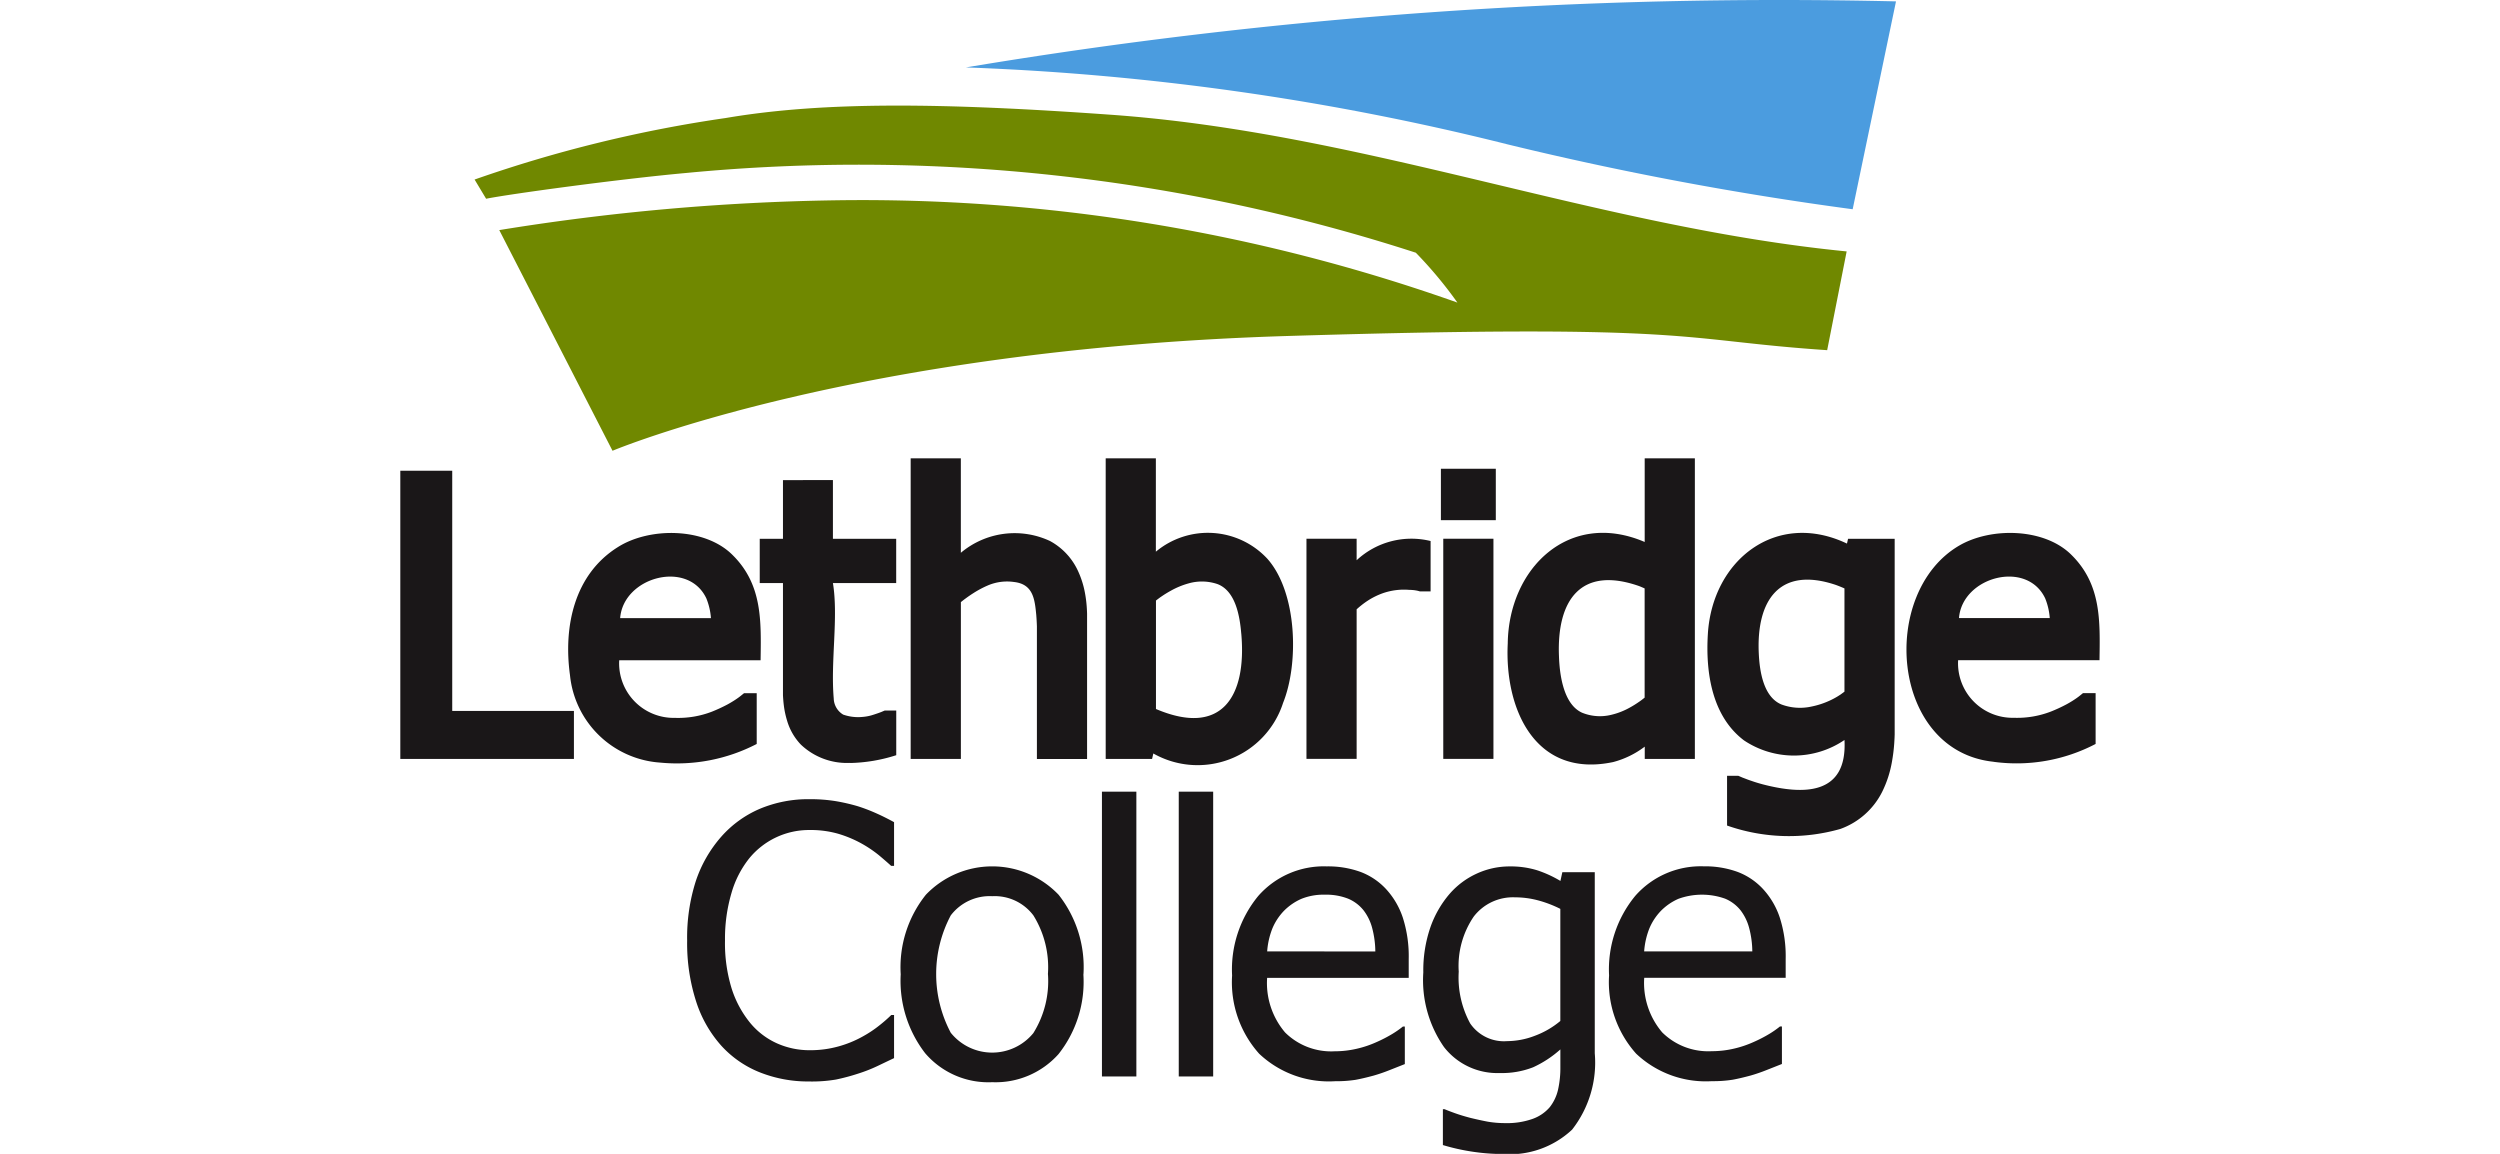
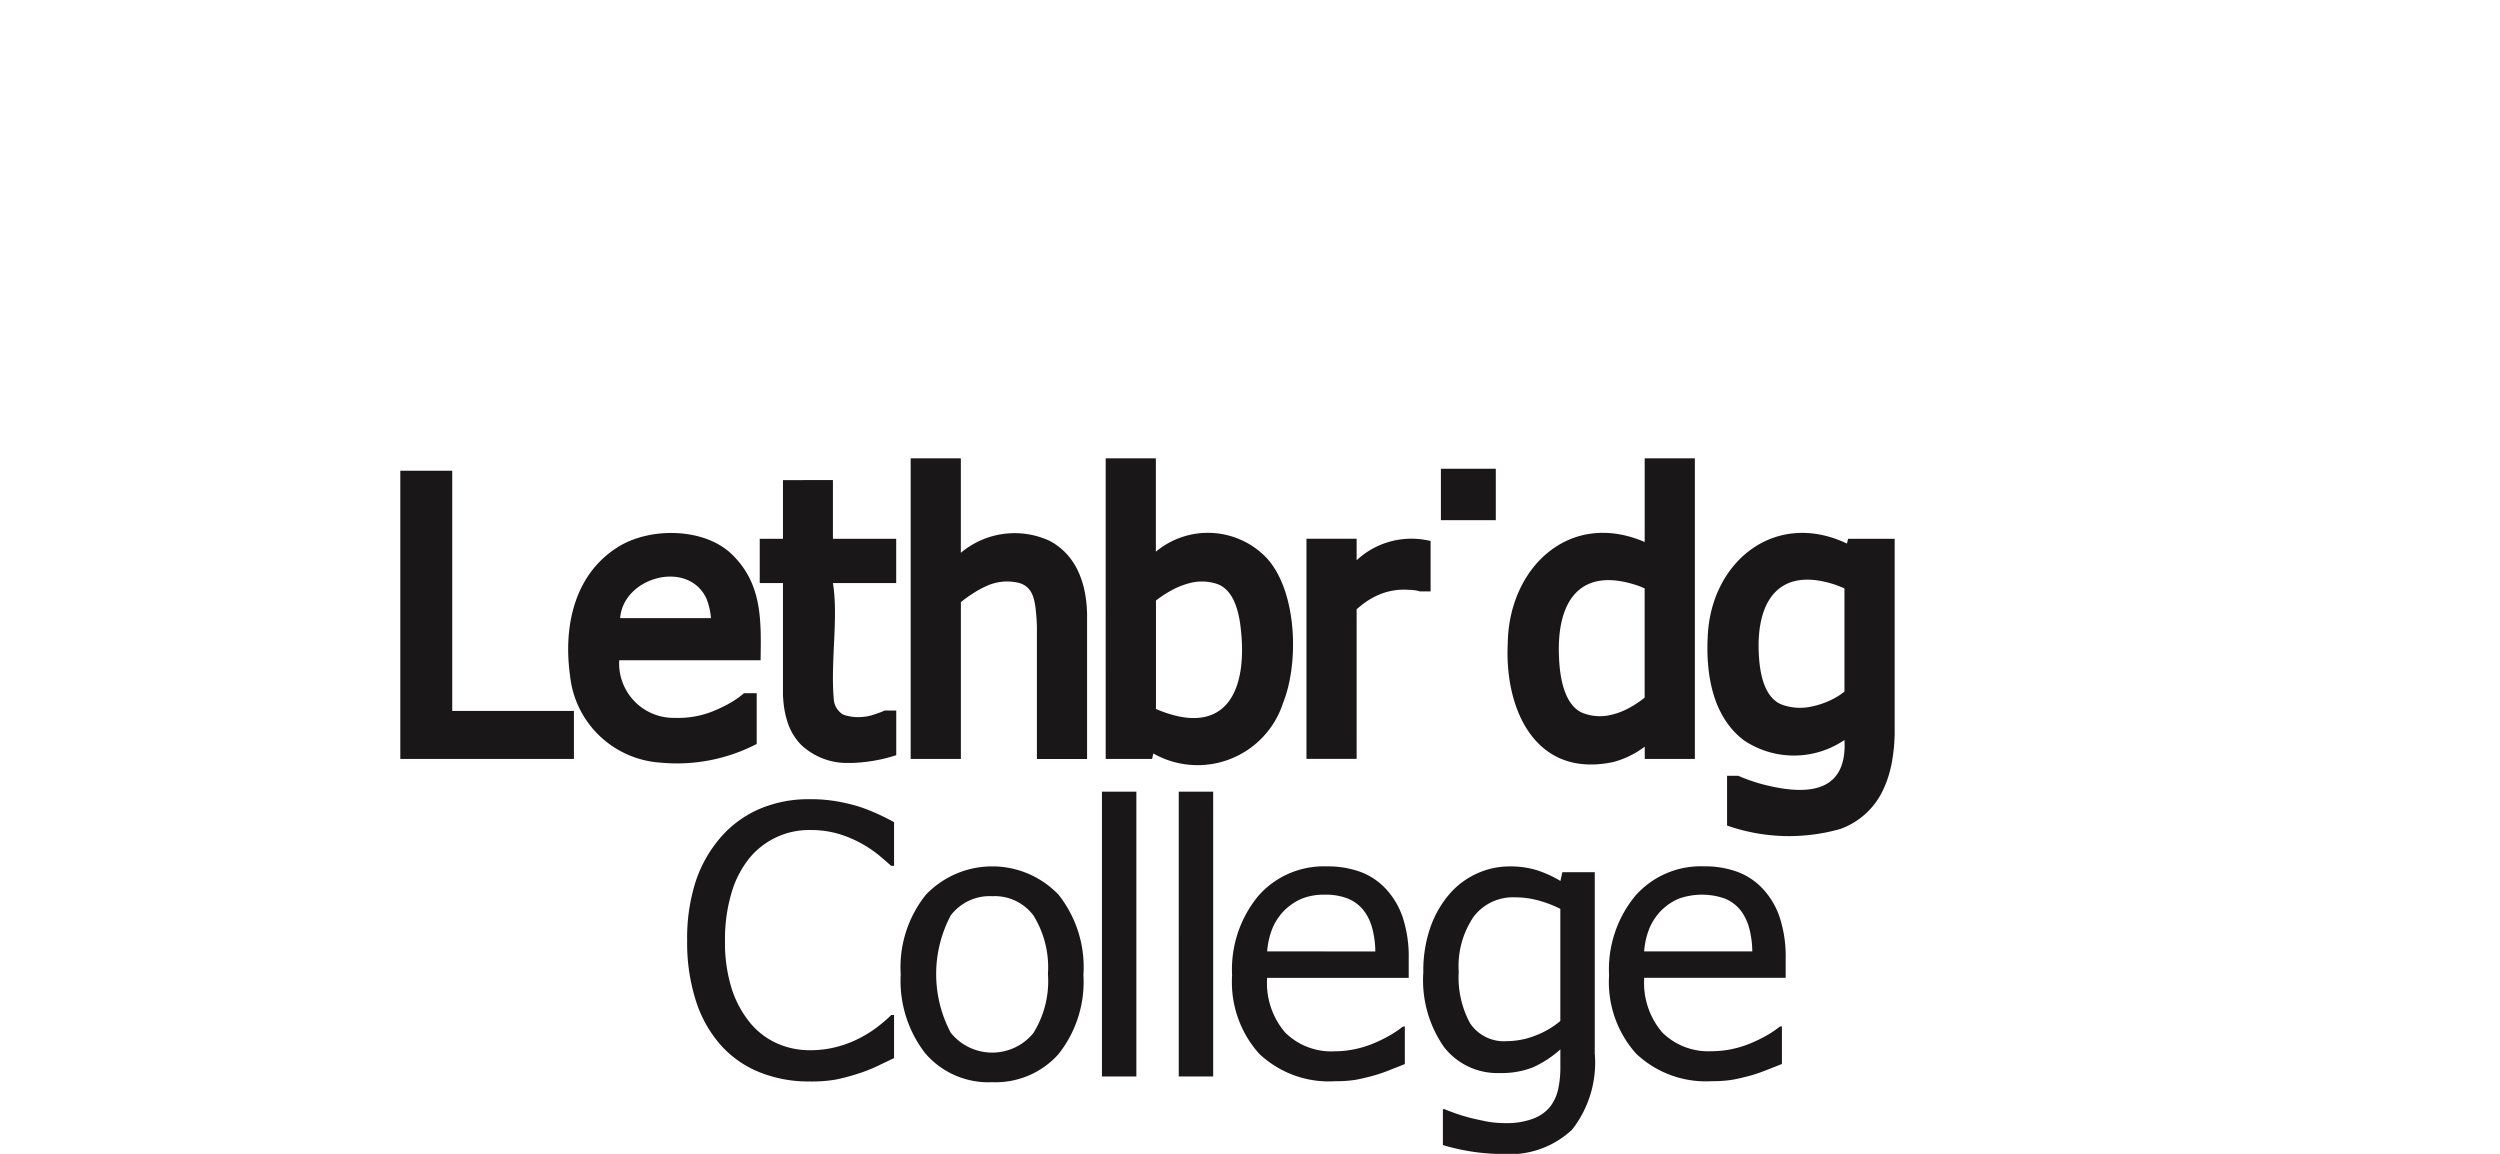
<svg xmlns="http://www.w3.org/2000/svg" width="130" height="60" viewBox="0 0 130 60">
  <defs>
    <clipPath id="clip-path">
      <rect id="Rectangle_3297" data-name="Rectangle 3297" width="130" height="60" transform="translate(-14682 -2172)" fill="#fff" />
    </clipPath>
  </defs>
  <g id="Mask_Group_3138" data-name="Mask Group 3138" transform="translate(14682 2172)" clip-path="url(#clip-path)">
    <g id="Group_36" data-name="Group 36" transform="translate(-14828.947 -2479.367)">
-       <path id="Path_137" data-name="Path 137" d="M243.351,318.248l2.253-10.809a256.843,256.843,0,0,0-48.366,3.434,135.684,135.684,0,0,1,28.191,4.007,172.343,172.343,0,0,0,17.923,3.368" transform="translate(-0.065)" fill="#4b9cdf" />
-       <path id="Path_138" data-name="Path 138" d="M171.633,316.714l.6,1c1.161-.236,6.862-1.019,10.387-1.339a93.956,93.956,0,0,1,37.958,4.145,21.887,21.887,0,0,1,2.162,2.593,92.609,92.609,0,0,0-32.442-5.317,119.749,119.749,0,0,0-17.381,1.548l5.889,11.475s12.541-5.286,35.114-5.969c21.488-.649,20.164.208,28.048.738l1.013-5.135c-13.038-1.289-25.03-6.162-38.254-7.107-8.73-.624-14.931-.7-20.035.17a69.447,69.447,0,0,0-13.061,3.2" transform="translate(-0.008 -0.012)" fill="#708800" />
      <path id="Path_139" data-name="Path 139" d="M238.1,356.932a4.885,4.885,0,0,0-.172-1.249,2.582,2.582,0,0,0-.435-.885,2.026,2.026,0,0,0-.807-.61,3.591,3.591,0,0,0-2.427.007,2.927,2.927,0,0,0-.909.624,2.966,2.966,0,0,0-.607.926,4.024,4.024,0,0,0-.267,1.185H238.1m-2.1,6.748a5.269,5.269,0,0,1-3.943-1.433,5.571,5.571,0,0,1-1.405-4.067,6.013,6.013,0,0,1,1.361-4.135,4.53,4.53,0,0,1,3.56-1.537,4.948,4.948,0,0,1,1.751.286,3.47,3.47,0,0,1,1.332.893,4.086,4.086,0,0,1,.874,1.491,6.582,6.582,0,0,1,.305,2.154v.972H232.48a3.966,3.966,0,0,0,.932,2.836,3.394,3.394,0,0,0,2.579.981,5.065,5.065,0,0,0,1.154-.133,5.4,5.4,0,0,0,1.024-.345,7.161,7.161,0,0,0,.819-.423,4.935,4.935,0,0,0,.552-.386h.1v1.952l-.781.309a8.718,8.718,0,0,1-.837.289c-.348.094-.662.169-.946.221a6.51,6.51,0,0,1-1.072.075ZM222.1,365.136c.12.052.3.121.533.205s.5.165.8.244q.5.122.916.2a5.352,5.352,0,0,0,.913.074,3.955,3.955,0,0,0,1.405-.217,2.109,2.109,0,0,0,.9-.611,2.31,2.31,0,0,0,.429-.9,5.136,5.136,0,0,0,.123-1.173v-.932a5.615,5.615,0,0,1-1.416.929,4.47,4.47,0,0,1-1.741.3,3.512,3.512,0,0,1-2.895-1.353,6.086,6.086,0,0,1-1.075-3.882,6.88,6.88,0,0,1,.369-2.345,5.388,5.388,0,0,1,1-1.738,4.139,4.139,0,0,1,1.417-1.056,4.072,4.072,0,0,1,1.7-.37,4.673,4.673,0,0,1,1.433.2,6.016,6.016,0,0,1,1.211.555l.1-.455h1.686v9.421a5.658,5.658,0,0,1-1.179,3.966,4.74,4.74,0,0,1-3.609,1.267,10.681,10.681,0,0,1-1.595-.124A10.973,10.973,0,0,1,222.01,367v-1.865Zm6.017-4.587v-5.831a6.036,6.036,0,0,0-1.231-.461,4.665,4.665,0,0,0-1.13-.139,2.57,2.57,0,0,0-2.141,1,4.562,4.562,0,0,0-.781,2.862,5,5,0,0,0,.594,2.693,2.124,2.124,0,0,0,1.925.923,4.059,4.059,0,0,0,1.432-.276,4.5,4.5,0,0,0,1.331-.771Zm-9.62-3.616a4.934,4.934,0,0,0-.172-1.249,2.582,2.582,0,0,0-.436-.885,2.025,2.025,0,0,0-.805-.61,3.1,3.1,0,0,0-1.212-.208,3.063,3.063,0,0,0-1.215.214,2.931,2.931,0,0,0-.91.624,2.965,2.965,0,0,0-.607.926,4.007,4.007,0,0,0-.267,1.185Zm-2.1,6.748a5.269,5.269,0,0,1-3.943-1.433,5.574,5.574,0,0,1-1.405-4.067,6.013,6.013,0,0,1,1.361-4.135,4.527,4.527,0,0,1,3.56-1.537,4.954,4.954,0,0,1,1.752.286,3.47,3.47,0,0,1,1.332.893,4.112,4.112,0,0,1,.874,1.491,6.594,6.594,0,0,1,.305,2.154v.972h-7.362a3.966,3.966,0,0,0,.932,2.838,3.4,3.4,0,0,0,2.579.981,5.055,5.055,0,0,0,1.153-.133,5.374,5.374,0,0,0,1.024-.345,7.119,7.119,0,0,0,.819-.423,5,5,0,0,0,.553-.386h.1v1.952l-.781.309a8.627,8.627,0,0,1-.838.289c-.348.094-.662.169-.945.221a6.522,6.522,0,0,1-1.072.072Zm-6.332-.247h-1.79V348.624h1.79Zm-3.994,0h-1.79V348.624h1.79Zm-4.6-5.309a5.106,5.106,0,0,0-.754-3.066,2.515,2.515,0,0,0-2.141-1,2.542,2.542,0,0,0-2.157,1,6.515,6.515,0,0,0,0,6.1,2.764,2.764,0,0,0,4.294.02A5.1,5.1,0,0,0,201.475,358.124Zm1.845,0a6.052,6.052,0,0,1-1.293,4.145,4.382,4.382,0,0,1-3.447,1.461,4.327,4.327,0,0,1-3.489-1.509,6.158,6.158,0,0,1-1.27-4.1,6.031,6.031,0,0,1,1.309-4.139,4.773,4.773,0,0,1,6.9,0A6.073,6.073,0,0,1,203.32,358.124Zm-14.258,5.568a6.784,6.784,0,0,1-2.552-.468,5.4,5.4,0,0,1-2.014-1.387,6.353,6.353,0,0,1-1.312-2.3,9.858,9.858,0,0,1-.468-3.17,9.607,9.607,0,0,1,.452-3.1,6.7,6.7,0,0,1,1.319-2.3,5.62,5.62,0,0,1,2.008-1.453,6.5,6.5,0,0,1,2.6-.5,8.222,8.222,0,0,1,1.338.1,9.863,9.863,0,0,1,1.156.266,8.888,8.888,0,0,1,.937.357c.322.142.636.3.949.471v2.274h-.15c-.166-.152-.377-.335-.636-.553a6.359,6.359,0,0,0-.952-.636,6.09,6.09,0,0,0-1.179-.485,5.191,5.191,0,0,0-1.475-.191,4.013,4.013,0,0,0-3.132,1.465,5.167,5.167,0,0,0-.933,1.821,8.371,8.371,0,0,0-.334,2.462,7.978,7.978,0,0,0,.35,2.508,5.413,5.413,0,0,0,.962,1.777,3.851,3.851,0,0,0,1.389,1.059,4.13,4.13,0,0,0,1.7.358,5.428,5.428,0,0,0,1.509-.2,5.654,5.654,0,0,0,1.238-.506,5.992,5.992,0,0,0,.9-.6,7.325,7.325,0,0,0,.6-.526h.143v2.244c-.312.146-.6.286-.88.419a7.929,7.929,0,0,1-1,.39,10.569,10.569,0,0,1-1.145.305,7.523,7.523,0,0,1-1.379.1Z" transform="translate(-0.033 -0.09)" fill="#1a1718" />
-       <path id="Path_140" data-name="Path 140" d="M250.783,347.04c-5.371-.564-5.961-8.8-1.789-11.24,1.649-.966,4.439-.927,5.847.49,1.554,1.539,1.48,3.443,1.451,5.469H248.94a2.836,2.836,0,0,0,2.9,2.994,4.871,4.871,0,0,0,1.922-.323,7.862,7.862,0,0,0,.8-.369q.166-.089.326-.19l.073-.047.069-.046.066-.045.061-.044.058-.043.052-.041.165-.133h.658v2.641a8.86,8.86,0,0,1-5.308.929m2.678-8.514c-.964-2.006-4.308-1.1-4.475,1.041h4.721a3.382,3.382,0,0,0-.244-1.039Z" transform="translate(-0.171 -0.061)" fill="#1a1718" fill-rule="evenodd" />
      <path id="Path_141" data-name="Path 141" d="M242.56,337.844c-2.929-.986-4.149.792-4.007,3.591.044.887.236,2.238,1.182,2.626a2.758,2.758,0,0,0,1.55.108,4.252,4.252,0,0,0,.909-.29,4.037,4.037,0,0,0,.465-.244l.074-.047.073-.047.071-.052.071-.052.059-.044v-5.368c-.147-.066-.3-.127-.446-.181m-3.829,10.362c2.144.561,4.431.585,4.276-2.3a4.671,4.671,0,0,1-5.226.021c-1.682-1.271-2-3.565-1.878-5.534.233-3.846,3.556-6.45,7.233-4.7l.057-.247h2.424v10l0,.171-.006.168-.009.165-.01.162a8.893,8.893,0,0,1-.116.923,5.736,5.736,0,0,1-.508,1.565,3.911,3.911,0,0,1-2.172,1.931,9.728,9.728,0,0,1-5.895-.176V347.77h.589l.121.052.049.021.052.022.062.023c.127.049.256.1.385.141.187.067.379.125.573.177Z" transform="translate(-0.148 -0.06)" fill="#1a1718" fill-rule="evenodd" />
      <path id="Path_142" data-name="Path 142" d="M230.933,347.051c-4.038.837-5.628-2.769-5.457-6.17.048-3.924,3.194-6.963,7.121-5.279v-4.35h2.609v15.632H232.6v-.64a4.683,4.683,0,0,1-1.665.808m1.367-9.159c-3.022-1.055-4.279.723-4.163,3.64.03.933.219,2.5,1.2,2.946a2.457,2.457,0,0,0,1.522.11,3.7,3.7,0,0,0,.957-.373,5.179,5.179,0,0,0,.468-.29l.076-.052.076-.056.075-.058.075-.059.006-.005v-5.679c-.1-.044-.194-.086-.294-.125Z" transform="translate(-0.126 -0.052)" fill="#1a1718" fill-rule="evenodd" />
      <rect id="Rectangle_37" data-name="Rectangle 37" width="2.855" height="2.674" transform="translate(221.874 331.742)" fill="#1a1718" />
-       <rect id="Rectangle_38" data-name="Rectangle 38" width="2.609" height="11.448" transform="translate(221.997 335.381)" fill="#1a1718" />
      <path id="Path_143" data-name="Path 143" d="M220.318,338.1a3.348,3.348,0,0,0-1.375.18,3.766,3.766,0,0,0-.714.347,4.4,4.4,0,0,0-.383.272l-.076.061-.075.063-.076.067-.024.022v7.778h-2.609V335.443h2.609v1.118a4.18,4.18,0,0,1,3.846-1v2.619h-.558l-.1-.028-.04-.009-.04-.008-.042-.007-.043-.007a2.8,2.8,0,0,0-.3-.021" transform="translate(-0.103 -0.061)" fill="#1a1718" fill-rule="evenodd" />
      <path id="Path_144" data-name="Path 144" d="M211.572,340.366c-.073-.877-.284-2.212-1.234-2.574a2.518,2.518,0,0,0-1.5-.038,4.143,4.143,0,0,0-.925.381c-.136.074-.271.156-.4.24l-.077.052-.077.052-.074.055-.075.056-.073.057v5.64c3.4,1.449,4.731-.618,4.436-3.925m2.167,3.63A4.67,4.67,0,0,1,207,346.6l-.065.284h-2.412V331.252h2.609v4.855a4.221,4.221,0,0,1,5.792.361c1.563,1.751,1.657,5.463.812,7.529Z" transform="translate(-0.08 -0.052)" fill="#1a1718" fill-rule="evenodd" />
      <path id="Path_145" data-name="Path 145" d="M200.892,339.409c-.08-.823-.156-1.613-1.156-1.726a2.537,2.537,0,0,0-1.369.181,5.111,5.111,0,0,0-.729.387c-.138.087-.275.18-.406.277l-.082.06-.08.062-.082.065-.017.014v8.155h-2.611V331.252h2.609v4.912a4.344,4.344,0,0,1,4.631-.615,3.373,3.373,0,0,1,1.479,1.6,4.713,4.713,0,0,1,.346,1.115,6.431,6.431,0,0,1,.089.692l.008.121.006.122.005.124v7.564h-2.609v-6.9c-.007-.193-.017-.383-.032-.572" transform="translate(-0.058 -0.052)" fill="#1a1718" fill-rule="evenodd" />
      <path id="Path_146" data-name="Path 146" d="M191.205,347.092a3.474,3.474,0,0,1-2.575-.954,3.022,3.022,0,0,1-.713-1.24,4.72,4.72,0,0,1-.169-.786l-.012-.1-.011-.108-.009-.109-.008-.111-.006-.112,0-.114,0-.117v-5.6h-1.208v-2.3h1.208v-3.054H190.3v3.054h3.29v2.3H190.3c.293,1.789-.127,4.043.042,6a1.007,1.007,0,0,0,.493.841,2.347,2.347,0,0,0,.992.121,2.411,2.411,0,0,0,.45-.076c.118-.033.234-.073.35-.113l.073-.026.066-.024.057-.022.047-.02.123-.052h.6v2.322a8.341,8.341,0,0,1-2.389.406" transform="translate(-0.041 -0.055)" fill="#1a1718" fill-rule="evenodd" />
      <path id="Path_147" data-name="Path 147" d="M181.31,347.084a5.059,5.059,0,0,1-4.705-4.552c-.346-2.509.212-5.238,2.5-6.661,1.649-1.041,4.527-1.022,5.96.423,1.554,1.537,1.48,3.446,1.452,5.469h-7.352a2.835,2.835,0,0,0,2.9,2.994,4.87,4.87,0,0,0,1.922-.323,8.089,8.089,0,0,0,.8-.37q.166-.09.326-.191l.073-.047.069-.046.066-.046.062-.044.057-.043.052-.041.165-.133h.658v2.641a9.007,9.007,0,0,1-5,.971m2.374-8.556c-.963-2.006-4.308-1.1-4.475,1.041h4.721a3.4,3.4,0,0,0-.245-1.042Z" transform="translate(-0.019 -0.061)" fill="#1a1718" fill-rule="evenodd" />
      <path id="Path_148" data-name="Path 148" d="M176.795,346.884h-9.032V331.9h2.7v12.489h6.328v2.5" transform="translate(0 -0.054)" fill="#1a1718" fill-rule="evenodd" />
    </g>
  </g>
</svg>